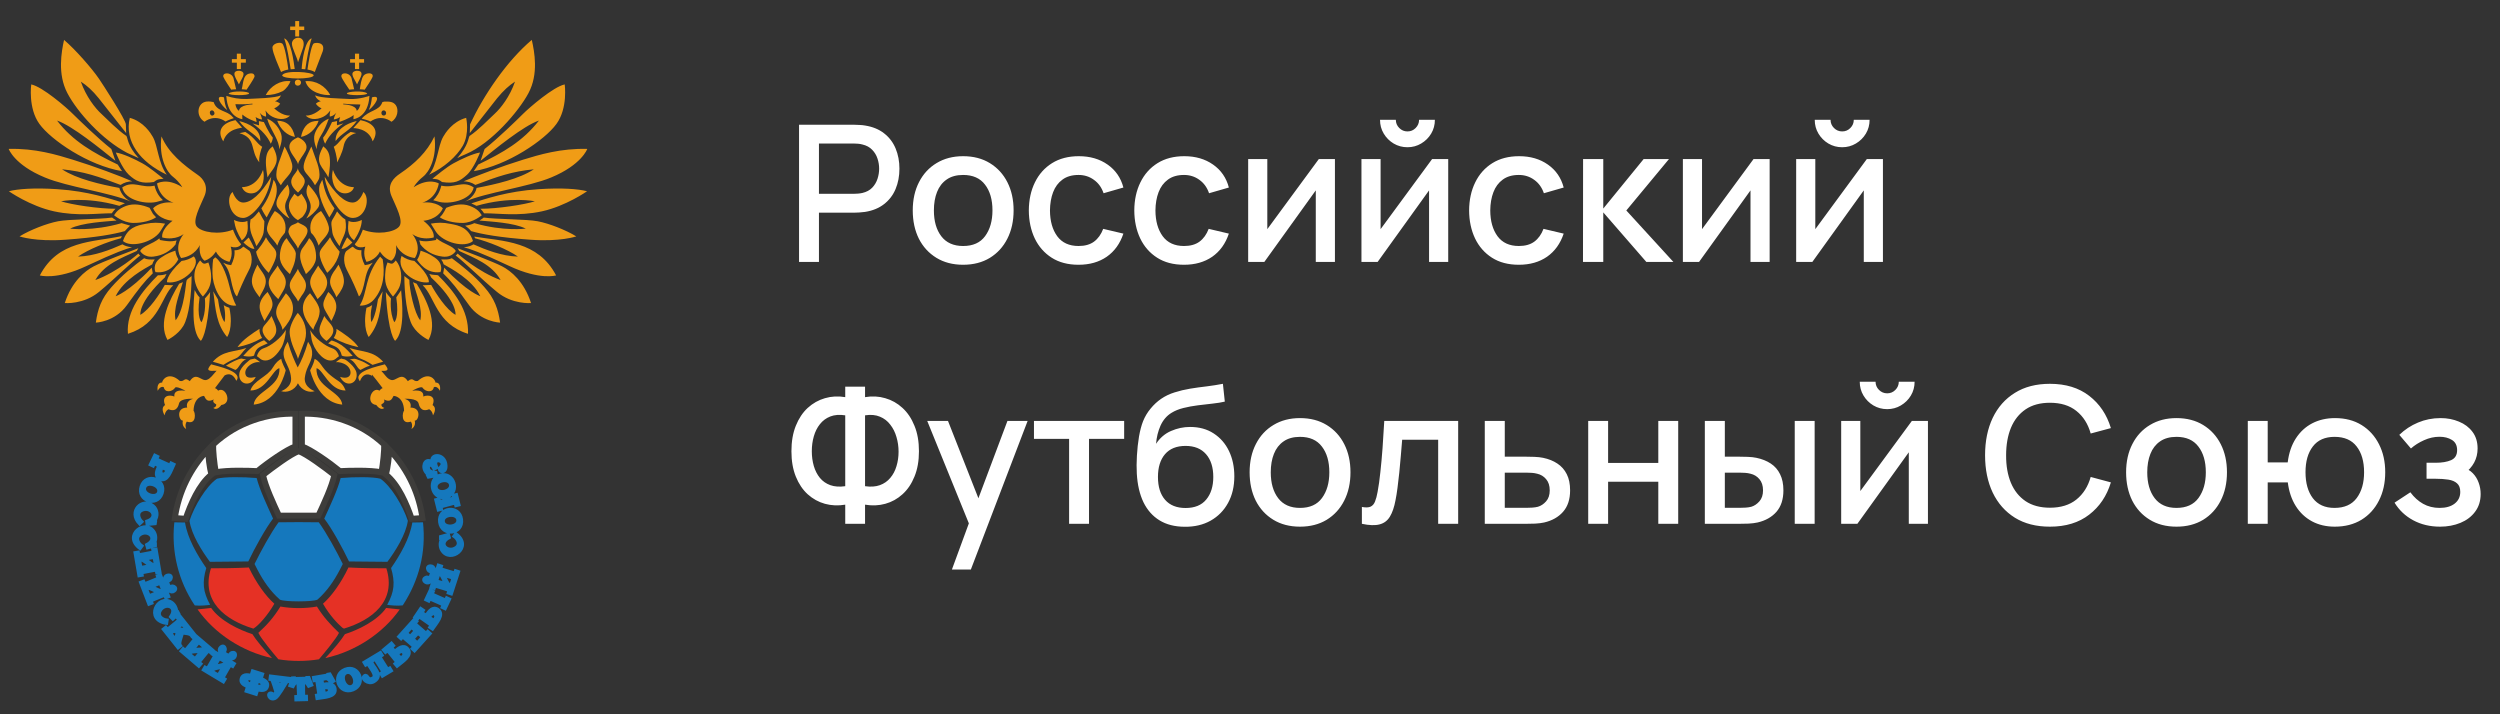
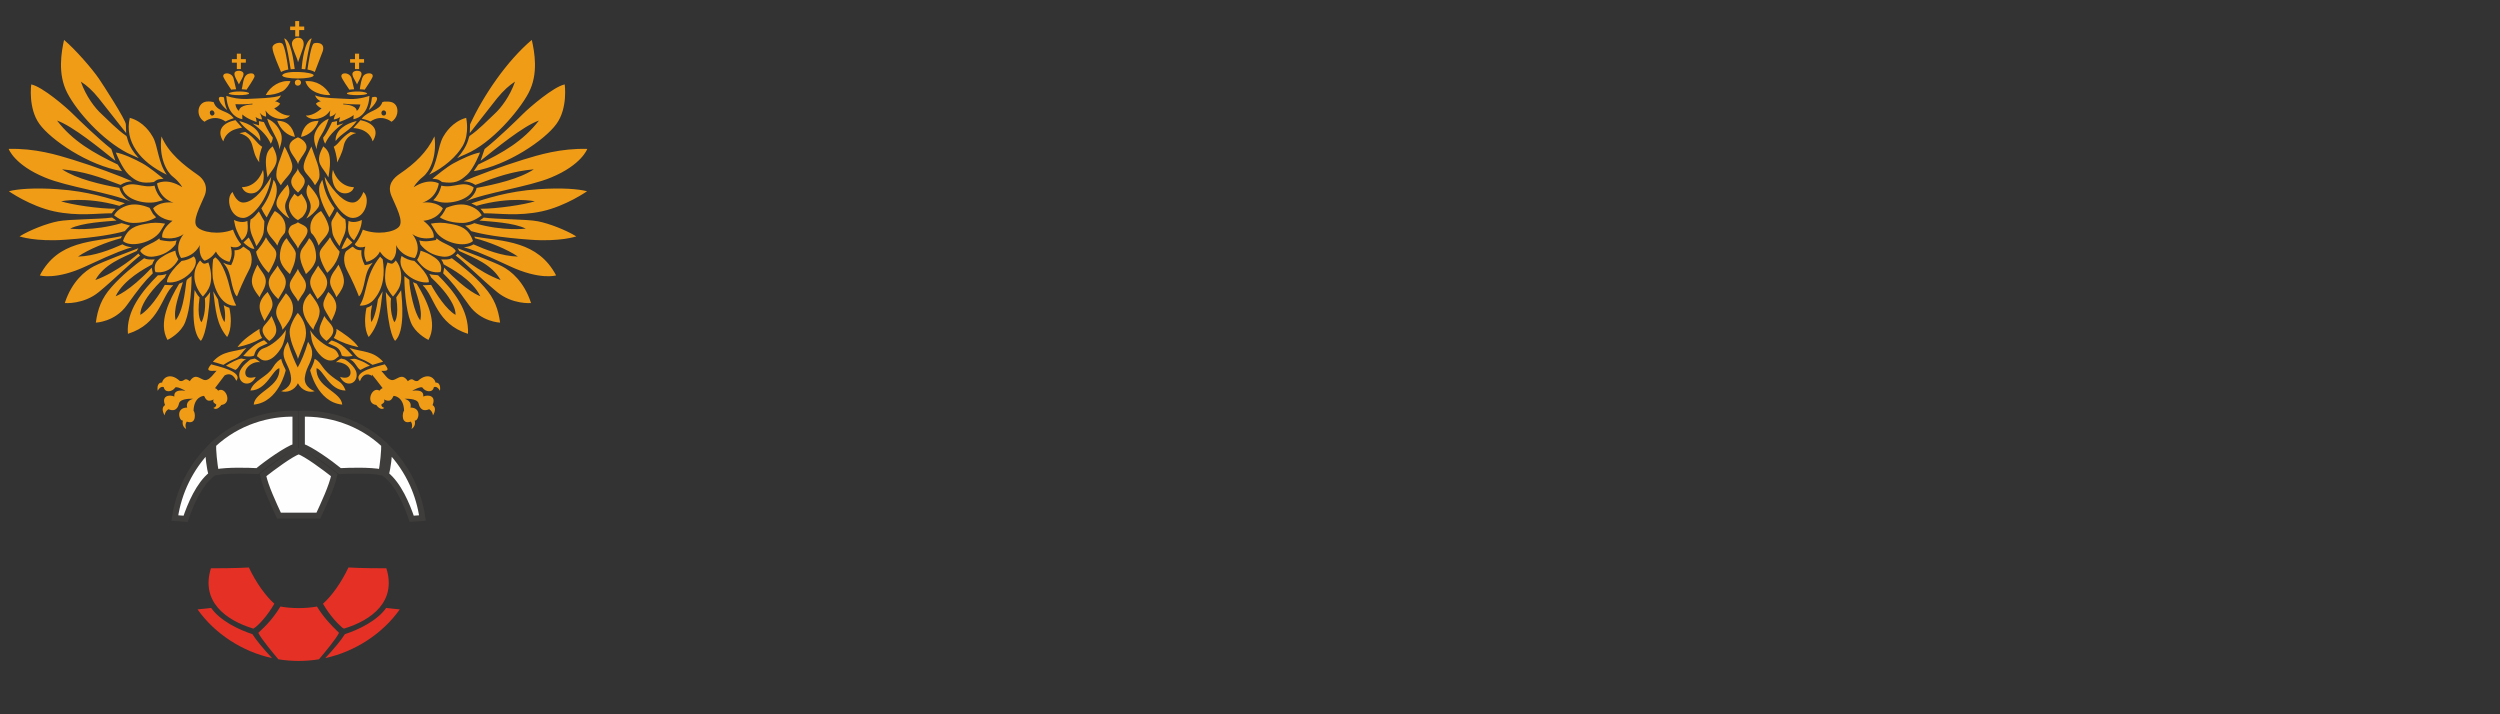
<svg xmlns="http://www.w3.org/2000/svg" width="210" height="60" viewBox="0 0 210 60" fill="none">
  <rect x="0" y="0" width="210" height="60" fill="#333333" stroke="none" />
-   <path d="M67.12 22V10.48H71.776C71.888 10.48 72.027 10.485 72.192 10.496C72.357 10.501 72.515 10.517 72.664 10.544C73.304 10.645 73.837 10.864 74.264 11.2C74.696 11.536 75.019 11.96 75.232 12.472C75.445 12.984 75.552 13.549 75.552 14.168C75.552 14.792 75.445 15.36 75.232 15.872C75.019 16.384 74.696 16.808 74.264 17.144C73.837 17.48 73.304 17.699 72.664 17.8C72.515 17.821 72.355 17.837 72.184 17.848C72.019 17.859 71.883 17.864 71.776 17.864H68.792V22H67.12ZM68.792 16.28H71.712C71.819 16.28 71.936 16.275 72.064 16.264C72.197 16.253 72.323 16.235 72.44 16.208C72.781 16.128 73.056 15.981 73.264 15.768C73.472 15.549 73.621 15.299 73.712 15.016C73.803 14.733 73.848 14.451 73.848 14.168C73.848 13.885 73.803 13.605 73.712 13.328C73.621 13.045 73.472 12.797 73.264 12.584C73.056 12.365 72.781 12.216 72.44 12.136C72.323 12.104 72.197 12.083 72.064 12.072C71.936 12.061 71.819 12.056 71.712 12.056H68.792V16.28ZM80.903 22.24C80.039 22.24 79.29 22.045 78.655 21.656C78.021 21.267 77.53 20.731 77.183 20.048C76.842 19.36 76.671 18.568 76.671 17.672C76.671 16.771 76.847 15.979 77.199 15.296C77.551 14.608 78.045 14.075 78.679 13.696C79.314 13.312 80.055 13.12 80.903 13.12C81.767 13.12 82.517 13.315 83.151 13.704C83.786 14.093 84.277 14.629 84.623 15.312C84.97 15.995 85.143 16.781 85.143 17.672C85.143 18.573 84.967 19.368 84.615 20.056C84.269 20.739 83.778 21.275 83.143 21.664C82.509 22.048 81.762 22.24 80.903 22.24ZM80.903 20.664C81.73 20.664 82.346 20.387 82.751 19.832C83.162 19.272 83.367 18.552 83.367 17.672C83.367 16.771 83.159 16.051 82.743 15.512C82.333 14.968 81.719 14.696 80.903 14.696C80.343 14.696 79.882 14.824 79.519 15.08C79.157 15.331 78.887 15.68 78.711 16.128C78.535 16.571 78.447 17.085 78.447 17.672C78.447 18.579 78.655 19.304 79.071 19.848C79.487 20.392 80.098 20.664 80.903 20.664ZM90.597 22.24C89.712 22.24 88.96 22.043 88.341 21.648C87.723 21.253 87.248 20.712 86.917 20.024C86.592 19.336 86.427 18.555 86.421 17.68C86.427 16.789 86.597 16.003 86.933 15.32C87.269 14.632 87.749 14.093 88.373 13.704C88.997 13.315 89.747 13.12 90.621 13.12C91.565 13.12 92.371 13.355 93.037 13.824C93.709 14.293 94.152 14.936 94.365 15.752L92.701 16.232C92.536 15.747 92.264 15.371 91.885 15.104C91.512 14.832 91.083 14.696 90.597 14.696C90.048 14.696 89.597 14.827 89.245 15.088C88.893 15.344 88.632 15.696 88.461 16.144C88.291 16.592 88.203 17.104 88.197 17.68C88.203 18.571 88.405 19.291 88.805 19.84C89.211 20.389 89.808 20.664 90.597 20.664C91.136 20.664 91.571 20.541 91.901 20.296C92.237 20.045 92.493 19.688 92.669 19.224L94.365 19.624C94.083 20.467 93.616 21.115 92.965 21.568C92.315 22.016 91.525 22.24 90.597 22.24ZM99.457 22.24C98.571 22.24 97.819 22.043 97.201 21.648C96.582 21.253 96.107 20.712 95.777 20.024C95.451 19.336 95.286 18.555 95.281 17.68C95.286 16.789 95.457 16.003 95.793 15.32C96.129 14.632 96.609 14.093 97.233 13.704C97.857 13.315 98.606 13.12 99.481 13.12C100.425 13.12 101.23 13.355 101.897 13.824C102.569 14.293 103.011 14.936 103.225 15.752L101.561 16.232C101.395 15.747 101.123 15.371 100.745 15.104C100.371 14.832 99.942 14.696 99.457 14.696C98.907 14.696 98.457 14.827 98.105 15.088C97.753 15.344 97.491 15.696 97.321 16.144C97.15 16.592 97.062 17.104 97.057 17.68C97.062 18.571 97.265 19.291 97.665 19.84C98.07 20.389 98.667 20.664 99.457 20.664C99.995 20.664 100.43 20.541 100.761 20.296C101.097 20.045 101.353 19.688 101.529 19.224L103.225 19.624C102.942 20.467 102.475 21.115 101.825 21.568C101.174 22.016 100.385 22.24 99.457 22.24ZM112.134 13.36V22H110.526V15.992L106.206 22H104.846V13.36H106.454V19.248L110.782 13.36H112.134ZM118.226 12.368C117.805 12.368 117.418 12.264 117.066 12.056C116.719 11.848 116.442 11.571 116.234 11.224C116.026 10.877 115.922 10.491 115.922 10.064H117.25C117.25 10.331 117.346 10.56 117.538 10.752C117.73 10.944 117.959 11.04 118.226 11.04C118.498 11.04 118.727 10.944 118.914 10.752C119.106 10.56 119.202 10.331 119.202 10.064H120.53C120.53 10.491 120.426 10.877 120.218 11.224C120.01 11.571 119.73 11.848 119.378 12.056C119.031 12.264 118.647 12.368 118.226 12.368ZM121.65 13.36V22H120.042V15.992L115.722 22H114.362V13.36H115.97V19.248L120.298 13.36H121.65ZM127.582 22.24C126.696 22.24 125.944 22.043 125.326 21.648C124.707 21.253 124.232 20.712 123.902 20.024C123.576 19.336 123.411 18.555 123.406 17.68C123.411 16.789 123.582 16.003 123.918 15.32C124.254 14.632 124.734 14.093 125.358 13.704C125.982 13.315 126.731 13.12 127.606 13.12C128.55 13.12 129.355 13.355 130.022 13.824C130.694 14.293 131.136 14.936 131.35 15.752L129.686 16.232C129.52 15.747 129.248 15.371 128.87 15.104C128.496 14.832 128.067 14.696 127.582 14.696C127.032 14.696 126.582 14.827 126.23 15.088C125.878 15.344 125.616 15.696 125.446 16.144C125.275 16.592 125.187 17.104 125.182 17.68C125.187 18.571 125.39 19.291 125.79 19.84C126.195 20.389 126.792 20.664 127.582 20.664C128.12 20.664 128.555 20.541 128.886 20.296C129.222 20.045 129.478 19.688 129.654 19.224L131.35 19.624C131.067 20.467 130.6 21.115 129.95 21.568C129.299 22.016 128.51 22.24 127.582 22.24ZM132.971 22L132.979 13.36H134.675V17.52L138.067 13.36H140.195L136.611 17.68L140.563 22H138.291L134.675 17.84V22H132.971ZM148.65 13.36V22H147.042V15.992L142.722 22H141.362V13.36H142.97V19.248L147.298 13.36H148.65ZM154.742 12.368C154.32 12.368 153.934 12.264 153.582 12.056C153.235 11.848 152.958 11.571 152.75 11.224C152.542 10.877 152.438 10.491 152.438 10.064H153.766C153.766 10.331 153.862 10.56 154.054 10.752C154.246 10.944 154.475 11.04 154.742 11.04C155.014 11.04 155.243 10.944 155.43 10.752C155.622 10.56 155.718 10.331 155.718 10.064H157.046C157.046 10.491 156.942 10.877 156.734 11.224C156.526 11.571 156.246 11.848 155.894 12.056C155.547 12.264 155.163 12.368 154.742 12.368ZM158.166 13.36V22H156.558V15.992L152.238 22H150.878V13.36H152.486V19.248L156.814 13.36H158.166ZM71 44V42.392C70.408 42.493 69.84 42.469 69.296 42.32C68.757 42.171 68.275 41.904 67.848 41.52C67.427 41.136 67.093 40.64 66.848 40.032C66.603 39.424 66.48 38.715 66.48 37.904C66.48 37.088 66.603 36.376 66.848 35.768C67.093 35.155 67.427 34.653 67.848 34.264C68.275 33.875 68.757 33.603 69.296 33.448C69.84 33.288 70.408 33.259 71 33.36V32.48H72.664V33.36C73.256 33.259 73.821 33.288 74.36 33.448C74.904 33.603 75.387 33.875 75.808 34.264C76.235 34.653 76.571 35.155 76.816 35.768C77.067 36.376 77.192 37.088 77.192 37.904C77.192 38.715 77.067 39.424 76.816 40.032C76.571 40.64 76.235 41.136 75.808 41.52C75.387 41.904 74.904 42.171 74.36 42.32C73.821 42.469 73.256 42.493 72.664 42.392V44H71ZM71 40.84V34.888C70.52 34.813 70.101 34.845 69.744 34.984C69.392 35.123 69.101 35.339 68.872 35.632C68.643 35.92 68.472 36.261 68.36 36.656C68.248 37.045 68.192 37.461 68.192 37.904C68.192 38.341 68.248 38.755 68.36 39.144C68.472 39.528 68.643 39.861 68.872 40.144C69.101 40.421 69.392 40.624 69.744 40.752C70.101 40.88 70.52 40.909 71 40.84ZM72.664 40.84C73.144 40.909 73.56 40.88 73.912 40.752C74.264 40.624 74.555 40.421 74.784 40.144C75.019 39.867 75.192 39.539 75.304 39.16C75.421 38.776 75.48 38.371 75.48 37.944C75.48 37.517 75.421 37.107 75.304 36.712C75.192 36.317 75.019 35.971 74.784 35.672C74.555 35.368 74.264 35.144 73.912 35C73.56 34.851 73.144 34.813 72.664 34.888V40.84ZM79.96 47.84L81.632 43.288L81.656 44.632L77.888 35.36H79.632L82.448 42.52H81.936L84.624 35.36H86.32L81.552 47.84H79.96ZM89.805 44V36.864H86.853V35.36H94.429V36.864H91.477V44H89.805ZM99.5 44.248C98.679 44.243 97.98 44.064 97.404 43.712C96.828 43.36 96.377 42.853 96.052 42.192C95.732 41.525 95.546 40.723 95.492 39.784C95.466 39.331 95.468 38.829 95.5 38.28C95.532 37.725 95.591 37.189 95.676 36.672C95.767 36.155 95.882 35.723 96.02 35.376C96.175 34.992 96.385 34.64 96.652 34.32C96.919 33.995 97.212 33.723 97.532 33.504C97.874 33.269 98.252 33.088 98.668 32.96C99.084 32.827 99.519 32.723 99.972 32.648C100.431 32.573 100.892 32.509 101.356 32.456C101.825 32.397 102.281 32.325 102.724 32.24L102.884 33.736C102.591 33.805 102.244 33.861 101.844 33.904C101.449 33.947 101.039 33.995 100.612 34.048C100.191 34.101 99.788 34.176 99.404 34.272C99.02 34.368 98.687 34.504 98.404 34.68C98.004 34.925 97.698 35.283 97.484 35.752C97.276 36.221 97.151 36.731 97.108 37.28C97.439 36.779 97.86 36.419 98.372 36.2C98.884 35.976 99.415 35.864 99.964 35.864C100.732 35.864 101.393 36.045 101.948 36.408C102.508 36.771 102.937 37.264 103.236 37.888C103.535 38.512 103.684 39.219 103.684 40.008C103.684 40.861 103.508 41.608 103.156 42.248C102.809 42.883 102.321 43.379 101.692 43.736C101.063 44.088 100.332 44.259 99.5 44.248ZM99.588 42.672C100.356 42.672 100.935 42.435 101.324 41.96C101.719 41.485 101.916 40.853 101.916 40.064C101.916 39.253 101.713 38.616 101.308 38.152C100.903 37.688 100.329 37.456 99.588 37.456C98.836 37.456 98.26 37.688 97.86 38.152C97.466 38.616 97.268 39.253 97.268 40.064C97.268 40.885 97.468 41.525 97.868 41.984C98.268 42.443 98.841 42.672 99.588 42.672ZM109.2 44.24C108.336 44.24 107.587 44.045 106.952 43.656C106.317 43.267 105.827 42.731 105.48 42.048C105.139 41.36 104.968 40.568 104.968 39.672C104.968 38.771 105.144 37.979 105.496 37.296C105.848 36.608 106.341 36.075 106.976 35.696C107.611 35.312 108.352 35.12 109.2 35.12C110.064 35.12 110.813 35.315 111.448 35.704C112.083 36.093 112.573 36.629 112.92 37.312C113.267 37.995 113.44 38.781 113.44 39.672C113.44 40.573 113.264 41.368 112.912 42.056C112.565 42.739 112.075 43.275 111.44 43.664C110.805 44.048 110.059 44.24 109.2 44.24ZM109.2 42.664C110.027 42.664 110.643 42.387 111.048 41.832C111.459 41.272 111.664 40.552 111.664 39.672C111.664 38.771 111.456 38.051 111.04 37.512C110.629 36.968 110.016 36.696 109.2 36.696C108.64 36.696 108.179 36.824 107.816 37.08C107.453 37.331 107.184 37.68 107.008 38.128C106.832 38.571 106.744 39.085 106.744 39.672C106.744 40.579 106.952 41.304 107.368 41.848C107.784 42.392 108.395 42.664 109.2 42.664ZM114.398 44V42.584C114.718 42.643 114.961 42.635 115.126 42.56C115.297 42.48 115.422 42.336 115.502 42.128C115.587 41.92 115.659 41.651 115.718 41.32C115.809 40.835 115.886 40.283 115.95 39.664C116.019 39.04 116.081 38.365 116.134 37.64C116.187 36.915 116.235 36.155 116.278 35.36H122.486V44H120.806V36.936H117.782C117.75 37.357 117.713 37.805 117.67 38.28C117.633 38.749 117.59 39.216 117.542 39.68C117.494 40.144 117.443 40.579 117.39 40.984C117.337 41.389 117.281 41.736 117.222 42.024C117.115 42.6 116.958 43.059 116.75 43.4C116.547 43.736 116.259 43.952 115.886 44.048C115.513 44.149 115.017 44.133 114.398 44ZM124.721 44V35.36H126.401V38.36H128.105C128.351 38.36 128.612 38.365 128.889 38.376C129.172 38.387 129.415 38.413 129.617 38.456C130.081 38.552 130.481 38.712 130.817 38.936C131.159 39.16 131.423 39.459 131.609 39.832C131.796 40.2 131.889 40.653 131.889 41.192C131.889 41.944 131.692 42.544 131.297 42.992C130.908 43.435 130.38 43.733 129.713 43.888C129.5 43.936 129.247 43.968 128.953 43.984C128.665 43.995 128.401 44 128.161 44H124.721ZM126.401 42.656H128.257C128.391 42.656 128.543 42.651 128.713 42.64C128.884 42.629 129.041 42.605 129.185 42.568C129.441 42.493 129.671 42.341 129.873 42.112C130.076 41.883 130.177 41.576 130.177 41.192C130.177 40.797 130.076 40.483 129.873 40.248C129.676 40.013 129.425 39.861 129.121 39.792C128.977 39.755 128.831 39.731 128.681 39.72C128.532 39.709 128.391 39.704 128.257 39.704H126.401V42.656ZM133.409 44V35.36H135.081V38.888H139.297V35.36H140.969V44H139.297V40.464H135.081V44H133.409ZM143.206 44V35.36H144.886V38.36H146.022C146.267 38.36 146.531 38.365 146.814 38.376C147.096 38.387 147.336 38.413 147.534 38.456C147.998 38.552 148.4 38.712 148.742 38.936C149.083 39.16 149.344 39.459 149.526 39.832C149.712 40.2 149.806 40.653 149.806 41.192C149.806 41.944 149.611 42.544 149.222 42.992C148.832 43.435 148.304 43.733 147.638 43.888C147.424 43.936 147.171 43.968 146.878 43.984C146.59 43.995 146.323 44 146.078 44H143.206ZM144.886 42.656H146.174C146.312 42.656 146.467 42.651 146.638 42.64C146.808 42.629 146.966 42.605 147.11 42.568C147.36 42.493 147.587 42.341 147.79 42.112C147.992 41.883 148.094 41.576 148.094 41.192C148.094 40.797 147.992 40.483 147.79 40.248C147.592 40.013 147.342 39.861 147.038 39.792C146.899 39.755 146.752 39.731 146.598 39.72C146.448 39.709 146.307 39.704 146.174 39.704H144.886V42.656ZM150.758 44V35.36H152.43V44H150.758ZM158.523 34.368C158.102 34.368 157.715 34.264 157.363 34.056C157.016 33.848 156.739 33.571 156.531 33.224C156.323 32.877 156.219 32.491 156.219 32.064H157.547C157.547 32.331 157.643 32.56 157.835 32.752C158.027 32.944 158.256 33.04 158.523 33.04C158.795 33.04 159.024 32.944 159.211 32.752C159.403 32.56 159.499 32.331 159.499 32.064H160.827C160.827 32.491 160.723 32.877 160.515 33.224C160.307 33.571 160.027 33.848 159.675 34.056C159.328 34.264 158.944 34.368 158.523 34.368ZM161.947 35.36V44H160.339V37.992L156.019 44H154.659V35.36H156.267V41.248L160.595 35.36H161.947ZM172.194 44.24C171.042 44.24 170.06 43.989 169.25 43.488C168.439 42.981 167.818 42.277 167.386 41.376C166.959 40.475 166.746 39.429 166.746 38.24C166.746 37.051 166.959 36.005 167.386 35.104C167.818 34.203 168.439 33.501 169.25 33C170.06 32.493 171.042 32.24 172.194 32.24C173.522 32.24 174.62 32.576 175.49 33.248C176.364 33.92 176.972 34.824 177.314 35.96L175.618 36.416C175.394 35.611 174.994 34.979 174.418 34.52C173.847 34.061 173.106 33.832 172.194 33.832C171.378 33.832 170.698 34.016 170.154 34.384C169.61 34.752 169.199 35.267 168.922 35.928C168.65 36.589 168.514 37.36 168.514 38.24C168.508 39.12 168.642 39.891 168.914 40.552C169.191 41.213 169.602 41.728 170.146 42.096C170.695 42.464 171.378 42.648 172.194 42.648C173.106 42.648 173.847 42.419 174.418 41.96C174.994 41.496 175.394 40.864 175.618 40.064L177.314 40.52C176.972 41.656 176.364 42.56 175.49 43.232C174.62 43.904 173.522 44.24 172.194 44.24ZM182.825 44.24C181.961 44.24 181.212 44.045 180.577 43.656C179.942 43.267 179.452 42.731 179.105 42.048C178.764 41.36 178.593 40.568 178.593 39.672C178.593 38.771 178.769 37.979 179.121 37.296C179.473 36.608 179.966 36.075 180.601 35.696C181.236 35.312 181.977 35.12 182.825 35.12C183.689 35.12 184.438 35.315 185.073 35.704C185.708 36.093 186.198 36.629 186.545 37.312C186.892 37.995 187.065 38.781 187.065 39.672C187.065 40.573 186.889 41.368 186.537 42.056C186.19 42.739 185.7 43.275 185.065 43.664C184.43 44.048 183.684 44.24 182.825 44.24ZM182.825 42.664C183.652 42.664 184.268 42.387 184.673 41.832C185.084 41.272 185.289 40.552 185.289 39.672C185.289 38.771 185.081 38.051 184.665 37.512C184.254 36.968 183.641 36.696 182.825 36.696C182.265 36.696 181.804 36.824 181.441 37.08C181.078 37.331 180.809 37.68 180.633 38.128C180.457 38.571 180.369 39.085 180.369 39.672C180.369 40.579 180.577 41.304 180.993 41.848C181.409 42.392 182.02 42.664 182.825 42.664ZM196.119 44.24C195.404 44.24 194.767 44.091 194.207 43.792C193.652 43.493 193.199 43.067 192.847 42.512C192.495 41.952 192.271 41.288 192.175 40.52H190.487V44H188.815V35.36H190.487V38.84H192.167C192.263 38.056 192.49 37.387 192.847 36.832C193.204 36.277 193.663 35.853 194.223 35.56C194.788 35.267 195.428 35.12 196.143 35.12C197.002 35.12 197.746 35.315 198.375 35.704C199.004 36.093 199.492 36.632 199.839 37.32C200.186 38.003 200.359 38.784 200.359 39.664C200.359 40.565 200.183 41.36 199.831 42.048C199.484 42.736 198.994 43.275 198.359 43.664C197.724 44.048 196.978 44.24 196.119 44.24ZM196.095 42.664C196.932 42.664 197.556 42.387 197.967 41.832C198.378 41.277 198.583 40.557 198.583 39.672C198.583 38.76 198.375 38.037 197.959 37.504C197.548 36.965 196.93 36.696 196.103 36.696C195.298 36.696 194.69 36.965 194.279 37.504C193.868 38.037 193.663 38.757 193.663 39.664C193.663 40.576 193.868 41.304 194.279 41.848C194.695 42.392 195.3 42.664 196.095 42.664ZM204.966 44.24C204.128 44.24 203.376 44.061 202.71 43.704C202.048 43.347 201.526 42.853 201.142 42.224L202.47 41.352C202.779 41.768 203.136 42.091 203.542 42.32C203.952 42.549 204.414 42.664 204.926 42.664C205.459 42.664 205.88 42.544 206.19 42.304C206.504 42.059 206.662 41.731 206.662 41.32C206.662 40.995 206.571 40.755 206.39 40.6C206.214 40.44 205.968 40.336 205.654 40.288C205.344 40.24 204.992 40.216 204.598 40.216H203.83V38.872H204.598C205.12 38.872 205.55 38.8 205.886 38.656C206.227 38.507 206.398 38.227 206.398 37.816C206.398 37.416 206.251 37.128 205.958 36.952C205.67 36.776 205.326 36.688 204.926 36.688C204.478 36.688 204.043 36.784 203.622 36.976C203.2 37.163 202.832 37.395 202.518 37.672L201.542 36.528C202 36.085 202.523 35.741 203.11 35.496C203.702 35.245 204.336 35.12 205.014 35.12C205.568 35.12 206.08 35.219 206.55 35.416C207.024 35.608 207.403 35.893 207.686 36.272C207.974 36.651 208.118 37.117 208.118 37.672C208.118 38.104 208.022 38.499 207.83 38.856C207.638 39.213 207.344 39.539 206.95 39.832L206.902 39.264C207.227 39.365 207.499 39.528 207.718 39.752C207.936 39.976 208.099 40.24 208.206 40.544C208.318 40.843 208.374 41.16 208.374 41.496C208.374 42.077 208.219 42.573 207.91 42.984C207.606 43.395 207.195 43.707 206.678 43.92C206.16 44.133 205.59 44.24 204.966 44.24Z" fill="white" />
-   <path fill-rule="evenodd" clip-rule="evenodd" d="M22.937 43.563C22.317 44.361 21.379 46.068 20.858 47.161L17.634 47.193C16.95 46.272 16.082 44.9 15.917 43.743C16.334 42.49 17.318 40.841 18.223 40.212C18.83 40.048 20.35 40.052 21.558 40.154C21.801 41.12 22.494 42.591 22.937 43.563ZM25.09 43.859C25.616 43.86 26.128 43.864 26.777 43.873C27.458 44.809 28.278 46.33 28.794 47.374L28.545 47.863C28.055 48.799 27.46 49.671 26.661 50.372C26.273 50.564 23.901 50.563 23.515 50.372C22.716 49.671 22.12 48.799 21.63 47.863L21.381 47.374C21.897 46.329 22.718 44.809 23.399 43.873C24.047 43.864 24.565 43.86 25.09 43.859ZM14.644 43.875L15.541 43.889C15.755 45.232 16.562 46.612 17.326 47.717C16.977 48.911 17.045 49.701 17.651 50.807C17.464 50.835 16.794 50.909 16.361 50.855C14.976 48.791 14.378 46.331 14.644 43.875ZM33.83 50.853C33.398 50.911 32.715 50.835 32.524 50.807C33.131 49.701 33.199 48.911 32.85 47.717C33.614 46.612 34.422 45.232 34.634 43.889L35.532 43.875C35.804 46.416 35.194 48.765 33.83 50.853ZM27.238 43.563C27.683 42.591 28.375 41.12 28.617 40.154C29.827 40.052 31.346 40.048 31.952 40.212C32.858 40.841 33.842 42.49 34.26 43.743C34.094 44.9 33.226 46.272 32.541 47.193L29.317 47.161C28.797 46.069 27.858 44.36 27.238 43.563Z" fill="#1578BD" />
  <path fill-rule="evenodd" clip-rule="evenodd" d="M25.09 37.901C25.753 38.13 27.291 39.278 28.083 39.901C27.869 40.904 27.21 42.302 26.742 43.315L23.433 43.315C22.965 42.302 22.307 40.904 22.093 39.901C22.883 39.277 24.426 38.13 25.09 37.901ZM34.675 40.705C35.069 41.585 35.347 42.529 35.486 43.516L34.582 43.578C34.173 42.374 33.472 40.706 32.418 39.864C32.564 39.33 32.705 38.249 32.685 37.752C33.504 38.609 34.179 39.602 34.675 40.705ZM32.268 37.34C32.292 37.735 32.18 39.032 32.034 39.67C31.072 39.48 29.333 39.536 28.549 39.574C27.652 38.836 26.083 37.74 25.36 37.499L25.36 34.756C27.587 34.688 30.211 35.414 32.268 37.34ZM17.907 37.34C17.883 37.735 17.995 39.032 18.141 39.67C19.102 39.48 20.842 39.536 21.626 39.574C22.523 38.836 24.091 37.74 24.815 37.499L24.816 34.756C22.586 34.688 19.966 35.414 17.907 37.34ZM17.49 37.758C17.472 38.257 17.612 39.332 17.758 39.864C16.703 40.706 16.002 42.375 15.593 43.578L14.688 43.517C15.005 41.298 16.015 39.303 17.49 37.758Z" fill="#FEFEFE" stroke="#3E3D3B" stroke-width="0.497" />
-   <path fill-rule="evenodd" clip-rule="evenodd" d="M35.785 50.37L36.149 49.592L36.37 49.695C36.23 49.991 36.363 49.929 37.298 50.362C37.446 50.431 37.466 50.361 37.524 50.234L37.745 50.337L37.382 51.115L37.161 51.012C37.303 50.718 37.173 50.784 36.238 50.349C36.087 50.278 36.068 50.34 36.007 50.474L35.785 50.37ZM37.023 45.263V45.084L37.656 44.911L37.724 45.146C36.731 45.664 37.633 46.499 38.319 45.997C38.701 45.718 38.459 45.26 38.149 45.042L38.295 44.847C39.783 45.935 37.8 47.39 37.109 46.195C36.96 45.937 36.955 45.561 37.099 45.306L37.023 45.263ZM37.221 43.806C37.299 44.425 38.552 44.288 38.475 43.666C38.4 43.056 37.15 43.198 37.221 43.806ZM36.944 43.846C36.791 42.599 38.6 42.388 38.754 43.636C38.908 44.881 37.099 45.097 36.944 43.846ZM36.626 40.975C36.777 41.581 38.004 41.291 37.852 40.682C37.704 40.085 36.477 40.382 36.626 40.975ZM37.568 41.722L37.628 41.959C37.953 41.878 38.176 41.945 38.093 41.624L38.33 41.565L38.538 42.399L38.302 42.458C38.221 42.133 38.128 42.288 37.179 42.521C37.009 42.562 37.028 42.617 37.066 42.766L36.83 42.825L36.621 41.991L36.858 41.931C36.934 42.236 37.099 42.091 37.36 42.026L37.298 41.779C36.23 41.868 35.911 40.192 37.011 39.917C38.144 39.634 38.642 41.354 37.568 41.722ZM33.664 55.307L33.343 54.925C33.905 54.451 33.957 54.925 33.938 55.009C33.913 55.12 33.758 55.229 33.664 55.307ZM33.355 55.944C33.775 55.591 34.696 55.054 34.239 54.508C33.906 54.112 33.475 54.455 33.166 54.714C32.991 54.505 32.795 54.431 33.036 54.229L32.88 54.043L32.222 54.594L32.379 54.781C32.631 54.567 32.614 54.734 33.258 55.502C33.366 55.63 33.309 55.663 33.198 55.757L33.355 55.944ZM36.445 52.129L36.031 51.85C36.444 51.237 36.621 51.684 36.626 51.767C36.633 51.881 36.514 52.028 36.445 52.129ZM36.323 52.826C36.63 52.37 37.367 51.601 36.776 51.203C36.348 50.914 36.028 51.361 35.803 51.696C35.576 51.543 35.369 51.527 35.544 51.266L35.343 51.129L34.863 51.841L35.065 51.978C35.245 51.704 35.273 51.864 36.109 52.427C36.247 52.521 36.202 52.57 36.121 52.69L36.323 52.826ZM21.507 57.613C22.113 57.806 22.087 57.423 21.936 57.301L21.643 57.181L21.507 57.613ZM21.718 56.944C22.071 57.055 22.586 57.229 22.446 57.678C22.302 58.14 21.768 57.968 21.429 57.863C21.378 58.024 21.447 58.031 21.584 58.074L21.511 58.307L20.692 58.049L20.765 57.816C20.908 57.861 20.966 57.889 21.013 57.731C20.671 57.624 20.14 57.458 20.284 56.996C20.424 56.547 20.953 56.703 21.303 56.813C21.353 56.655 21.288 56.645 21.149 56.601L21.222 56.369L22.04 56.627L21.967 56.859C21.828 56.815 21.766 56.786 21.718 56.944ZM21.091 57.483L21.228 57.051C20.555 56.842 20.615 57.331 20.94 57.434L21.091 57.483ZM36.229 49.328L36.495 48.51L36.727 48.585C36.625 48.901 36.806 48.836 37.44 49.042C37.188 48.565 36.964 47.865 36.792 48.383L36.561 48.307L36.828 47.488L37.059 47.563C36.956 47.878 37.092 47.795 38.051 48.108C38.215 48.161 38.221 48.105 38.271 47.956L38.502 48.032L38.237 48.852L38.005 48.776C38.108 48.459 37.916 48.522 37.271 48.312C37.487 48.721 37.761 49.521 37.938 48.979L38.17 49.054L37.905 49.872L37.672 49.797C37.774 49.489 37.639 49.562 36.687 49.255C36.52 49.201 36.509 49.257 36.461 49.404L36.229 49.328ZM36.273 48.037C36.277 47.992 36.273 47.944 36.26 47.892C36.106 48.271 35.649 47.548 36.168 47.551C36.866 47.556 36.302 49.298 35.732 48.894C35.31 48.594 36.104 48.273 36.006 48.673C36.15 48.55 36.253 48.221 36.273 48.037ZM33.51 53.477L34.085 52.838L34.266 53.001C34.056 53.235 34.268 53.29 34.469 53.47L34.898 52.994C34.685 52.802 34.627 52.602 34.409 52.842L34.228 52.679L34.805 52.038L34.986 52.201C34.768 52.444 34.904 52.417 35.67 53.103C35.798 53.217 35.828 53.172 35.932 53.054L36.114 53.217L35.536 53.857L35.356 53.695C35.576 53.445 35.345 53.397 35.103 53.178L34.673 53.654C34.919 53.876 34.989 54.101 35.213 53.853L35.394 54.016L34.818 54.656L34.638 54.492C34.857 54.248 34.694 54.259 33.958 53.596C33.828 53.479 33.795 53.525 33.691 53.64L33.51 53.477ZM30.597 55.644L31.955 54.828L32.081 55.037C31.794 55.209 31.958 55.24 32.478 56.109C32.562 56.25 32.617 56.201 32.737 56.129L32.863 56.337L32.127 56.78L32.001 56.571C32.285 56.402 32.135 56.385 31.607 55.506C31.473 55.283 31.208 55.555 31.218 55.613C31.282 56.003 32.282 56.722 31.409 57.246C30.913 57.545 30.288 56.974 30.632 56.769C30.901 56.609 30.854 57.249 31.338 56.957C31.659 56.763 31.186 56.217 30.969 55.857C30.894 55.733 30.827 55.79 30.722 55.853L30.597 55.644ZM29.095 56.496C28.514 56.723 28.962 57.903 29.545 57.674C30.118 57.449 29.664 56.271 29.095 56.496ZM28.987 56.236C30.155 55.775 30.814 57.474 29.643 57.936C28.475 58.397 27.816 56.698 28.987 56.236ZM27.232 58.264L27.148 57.771C27.86 57.648 27.687 58.071 27.618 58.144C27.541 58.228 27.351 58.243 27.232 58.264ZM26.348 56.919L26.389 57.159C26.715 57.105 26.614 57.228 26.783 58.226C26.811 58.39 26.744 58.391 26.602 58.415L26.642 58.656C27.187 58.563 28.248 58.567 28.131 57.865C28.046 57.355 27.499 57.432 27.102 57.499C27.034 57.099 26.921 57.069 27.339 56.998C27.543 56.964 27.681 57.155 27.805 57.322L28.023 57.201L27.704 56.629L27.539 56.657L27.527 56.719L26.348 56.919ZM24.57 56.96L24.737 56.956L24.756 57.014L25.749 56.988L25.769 56.928L25.937 56.924L26.171 57.535L25.939 57.624C25.829 57.421 25.474 57.055 25.481 57.33C25.507 58.443 25.4 58.516 25.723 58.507L25.73 58.751L24.872 58.773L24.865 58.53C25.198 58.517 25.071 58.413 25.044 57.327C25.039 57.106 24.732 57.383 24.602 57.658L24.369 57.583L24.57 56.96ZM22.729 56.805L23.51 56.901L23.481 57.143C23.187 57.105 23.35 57.296 23.468 57.717C23.692 57.338 23.906 57.196 23.58 57.155L23.61 56.913L24.285 56.996L24.256 57.238C24.131 57.224 24.124 57.217 24.059 57.317C23.886 57.581 23.372 58.512 23.124 58.64C22.62 58.9 22.391 58.185 22.775 58.233C23.028 58.264 22.915 58.583 23.194 58.132C23.146 57.989 22.901 57.108 22.805 57.066C22.791 57.06 22.756 57.054 22.699 57.047L22.729 56.805ZM35.7 39.526C35.773 39.676 35.847 39.747 35.966 39.83L35.916 39.9L35.995 40.062L36.639 39.94L36.597 39.699C35.524 39.67 36.075 38.583 36.429 39.308L36.465 39.381L36.684 39.275C36.215 38.313 37.569 38.703 37.022 39.235C36.659 39.588 37.482 39.902 37.446 39.117C37.396 38.025 36.043 38.082 36.331 38.865C35.834 38.404 35.445 39.007 35.7 39.526ZM14.059 39.473L13.608 39.257C13.289 39.92 13.76 39.852 13.837 39.812C13.939 39.76 14.006 39.583 14.059 39.473ZM14.597 39.015C14.356 39.518 14.069 40.535 13.427 40.228C12.961 40.005 13.185 39.501 13.36 39.139C13.115 39.021 12.992 38.849 12.858 39.133L12.638 39.028L13.009 38.254L13.229 38.359C13.088 38.656 13.229 38.593 14.146 39.032C14.296 39.105 14.315 39.039 14.378 38.91L14.597 39.015ZM13.336 41.355C13.529 40.763 12.334 40.355 12.14 40.952C11.951 41.536 13.142 41.936 13.336 41.355ZM13.603 41.438C13.214 42.632 11.485 42.055 11.875 40.86C12.266 39.666 13.995 40.241 13.603 41.438ZM18.008 54.756L18.744 55.199L18.619 55.408C18.335 55.238 18.356 55.431 18.014 56.001C18.514 55.868 19.276 55.798 18.802 55.519L18.928 55.309L19.667 55.753L19.542 55.962C19.26 55.793 19.31 55.931 18.787 56.806C18.699 56.954 18.751 56.973 18.885 57.054L18.76 57.263L18.02 56.819L18.146 56.61C18.431 56.783 18.415 56.579 18.763 56C18.321 56.118 17.474 56.206 17.963 56.5L17.837 56.709L17.101 56.266L17.226 56.057C17.512 56.23 17.47 56.055 17.976 55.219C18.066 55.069 18.014 55.045 17.882 54.965L18.008 54.756ZM19.257 55.089C19.298 55.103 19.346 55.11 19.401 55.11C19.075 54.872 19.874 54.595 19.753 55.096C19.588 55.778 18.02 54.83 18.543 54.369C18.934 54.025 19.061 54.88 18.697 54.687C18.782 54.854 19.082 55.03 19.257 55.089ZM16.373 53.352L17.028 53.91L16.87 54.095C16.618 53.88 16.607 54.074 16.175 54.58C16.694 54.531 17.45 54.59 17.032 54.234L17.19 54.048L17.846 54.608L17.687 54.794C17.434 54.576 17.459 54.738 16.804 55.502C16.693 55.631 16.74 55.662 16.86 55.762L16.701 55.948L16.047 55.388L16.204 55.202C16.459 55.418 16.471 55.221 16.913 54.702C16.466 54.745 15.605 54.693 16.042 55.063L15.884 55.249L15.23 54.691L15.389 54.505C15.635 54.722 15.627 54.55 16.266 53.802C16.38 53.67 16.333 53.637 16.216 53.536L16.373 53.352ZM15.111 51.76L15.646 52.432L15.455 52.583C15.248 52.323 15.171 52.535 14.843 52.795C15.438 52.886 15.826 53.048 15.597 52.761L15.787 52.609L16.284 53.233L16.093 53.384C15.935 53.189 15.552 53.197 15.32 53.154C15.185 53.659 14.984 54.037 15.153 54.25L14.962 54.401L14.409 53.706L14.6 53.554C14.81 53.822 14.784 53.531 14.917 53.079L14.572 53.012C14.387 53.159 14.293 53.169 14.458 53.377L14.268 53.528L13.733 52.856L13.924 52.704C14.124 52.955 14.129 52.817 14.929 52.175C15.055 52.073 15.01 52.023 14.92 51.911L15.111 51.76ZM14.91 51.38L14.994 51.539L14.517 51.988L14.346 51.813C14.983 50.892 13.792 50.575 13.421 51.342C13.215 51.766 13.644 52.059 14.019 52.104L13.983 52.346C12.157 52.08 13.227 49.868 14.397 50.598C14.65 50.756 14.83 51.086 14.823 51.38L14.91 51.38ZM13.466 48.3L13.774 49.103L13.547 49.19C13.429 48.881 13.327 49.046 12.706 49.285C13.191 49.492 13.819 49.901 13.623 49.389L13.851 49.302L14.16 50.107L13.932 50.194C13.816 49.886 13.766 50.03 12.818 50.395C12.658 50.457 12.687 50.505 12.743 50.651L12.516 50.738L12.207 49.933L12.434 49.846C12.553 50.157 12.661 49.989 13.296 49.745C12.88 49.567 12.152 49.113 12.358 49.646L12.13 49.734L11.822 48.931L12.05 48.844C12.165 49.147 12.225 49.006 13.157 48.645C13.32 48.582 13.294 48.532 13.239 48.388L13.466 48.3ZM14.244 49.327C14.268 49.364 14.302 49.399 14.345 49.432C14.222 49.036 15.036 49.316 14.63 49.638C14.084 50.073 13.428 48.364 14.124 48.32C14.638 48.287 14.231 49.036 14.05 48.665C14.017 48.849 14.141 49.173 14.244 49.327ZM13.094 46.142L13.239 46.989L12.999 47.03C12.941 46.702 12.806 46.846 12.154 46.958C12.588 47.255 13.127 47.781 13.034 47.24L13.274 47.2L13.42 48.049L13.18 48.09C13.121 47.757 13.035 47.906 12.047 48.069C11.879 48.097 11.897 48.152 11.924 48.305L11.684 48.346L11.539 47.496L11.779 47.455C11.835 47.784 11.974 47.64 12.643 47.525C12.274 47.272 11.644 46.68 11.743 47.245L11.502 47.286L11.358 46.438L11.598 46.397C11.651 46.714 11.727 46.593 12.722 46.419C12.894 46.389 12.88 46.335 12.854 46.183L13.094 46.142ZM13.034 45.648V45.827L12.401 45.999L12.334 45.764C13.329 45.246 12.424 44.411 11.739 44.912C11.358 45.191 11.599 45.648 11.908 45.867L11.762 46.062C10.276 44.966 12.264 43.522 12.95 44.716C13.099 44.975 13.102 45.35 12.959 45.606L13.034 45.648ZM13.051 43.796L13.021 43.974L12.369 44.038L12.341 43.796C13.406 43.451 12.658 42.477 11.895 42.857C11.473 43.068 11.635 43.561 11.904 43.827L11.729 43.995C10.732 42.973 11.953 41.767 12.855 42.496C13.225 42.794 13.278 43.375 12.983 43.743L13.051 43.796Z" fill="#1578BD" stroke="#1578BD" stroke-width="0.288" />
  <path fill-rule="evenodd" clip-rule="evenodd" d="M21.285 52.804C21.737 52.537 22.505 51.657 23.045 50.712C22.32 50.068 21.529 48.981 20.904 47.668C19.817 47.731 18.441 47.737 17.719 47.737C16.853 50.512 18.936 52.09 21.285 52.804ZM17.737 51.067C17.737 51.067 17.01 51.155 16.595 51.189C18.038 53.228 20.343 54.734 22.849 55.279C22.165 54.55 21.496 53.751 21.203 53.27C20.052 52.899 18.486 52.139 17.737 51.067ZM28.756 52.725L28.891 52.804C31.24 52.09 33.322 50.513 32.455 47.737C31.733 47.737 30.358 47.731 29.271 47.668C28.647 48.981 27.855 50.068 27.131 50.712C27.679 51.672 28.365 52.395 28.756 52.725ZM32.437 51.067C31.69 52.139 30.122 52.899 28.971 53.27C28.679 53.751 28.01 54.551 27.326 55.279C29.823 54.736 32.146 53.224 33.58 51.189C33.165 51.155 32.437 51.067 32.437 51.067ZM26.622 50.949C25.655 51.125 24.52 51.124 23.553 50.949C22.97 51.909 22.378 52.537 21.699 53.16C21.959 53.686 22.933 54.851 23.383 55.38C23.939 55.471 24.508 55.518 25.089 55.518C25.669 55.518 26.236 55.471 26.791 55.381C27.241 54.852 28.217 53.686 28.477 53.16C27.792 52.501 27.151 51.814 26.622 50.949Z" fill="#E53125" />
  <path fill-rule="evenodd" clip-rule="evenodd" d="M18.872 31.531C18.653 31.81 18.383 32.182 18.055 32.608C18.055 32.608 18.178 32.616 18.325 32.815C18.954 32.407 19.564 33.9 18.591 34.019C18.591 34.019 18.24 34.545 17.917 34.264C17.917 34.263 18.203 34.192 18.157 33.96C18.157 33.96 17.779 33.807 17.958 33.551C17.214 33.93 17.228 33.198 17.105 33.257C17.105 33.257 16.297 33.297 16.258 34.498C16.406 34.629 16.545 35.71 15.692 35.416C15.692 35.416 15.493 35.632 15.638 36.034C15.638 36.034 15.239 35.839 15.36 35.325C15.061 35.403 14.712 34.239 15.724 34.236C15.724 34.236 15.525 33.69 16.227 33.5C16.227 33.5 15.175 33.422 15.042 33.876C15.014 33.968 14.898 34.689 14.154 34.376C14.154 34.376 13.888 34.489 13.83 34.888C13.656 34.602 13.551 34.214 13.866 34.026C13.547 33.27 14.18 33.113 14.647 33.308C14.629 33.097 14.639 32.703 15.575 32.822C15.575 32.821 14.758 32.358 14.688 32.596C14.454 32.912 13.848 33.022 13.758 32.525C13.758 32.525 13.495 32.367 13.246 32.825C13.246 32.825 13.104 32.118 13.62 32.136C13.621 31.899 14.172 31.158 15.108 32.002C15.521 32.088 15.464 31.625 15.942 32.017C16.508 31.167 16.927 32.095 17.39 31.902C17.682 31.798 17.897 31.466 18.192 31.143C17.545 31.179 17.257 31.167 17.738 30.604C18.192 30.748 20.475 31.193 19.851 31.988C19.615 31.48 19.295 31.317 18.872 31.531ZM26.434 30.145C27.131 30.491 26.868 31.003 28.425 32.005C28.879 32.292 29.026 32.805 29.026 32.805C27.654 32.793 27.16 31.054 26.591 30.927C26.478 32.537 28.661 32.886 28.748 33.987C26.635 33.787 26.052 31.101 26.052 31.101C26.052 31.101 26.318 30.66 26.418 30.205L26.434 30.145ZM28.652 30.118L28.974 30.196C29.017 30.196 29.852 30.77 29.948 31.335C30.096 32.241 29.048 32.623 28.564 31.657C29.591 31.994 29.655 31.076 29.096 30.674C28.869 30.5 28.452 30.379 28.208 30.431C28.208 30.431 28.408 30.24 28.652 30.118ZM31.078 30.718C30.79 30.791 30.54 30.941 30.279 31.075C29.981 30.958 29.811 30.284 29.356 30.188C29.786 30.157 29.664 30.051 30.269 30.292C30.487 30.37 30.756 30.51 31.078 30.718ZM30.234 32.023C29.533 31.188 31.864 30.748 32.322 30.604C32.66 31.026 32.681 31.186 32.029 31.152C32.341 31.475 32.492 31.789 32.81 31.902C33.274 32.095 33.693 31.167 34.258 32.017C34.736 31.625 34.68 32.088 35.093 32.002C36.028 31.158 36.578 31.899 36.581 32.136C37.097 32.118 36.954 32.825 36.954 32.825C36.706 32.367 36.442 32.525 36.442 32.525C36.352 33.022 35.746 32.912 35.513 32.596C35.442 32.358 34.626 32.822 34.626 32.822C35.562 32.703 35.572 33.097 35.554 33.308C36.02 33.113 36.653 33.27 36.335 34.026C36.649 34.214 36.544 34.602 36.37 34.888C36.312 34.488 36.047 34.376 36.047 34.376C35.302 34.689 35.186 33.969 35.158 33.876C35.025 33.422 33.973 33.5 33.973 33.5C34.675 33.69 34.477 34.236 34.477 34.236C35.488 34.239 35.14 35.403 34.84 35.325C34.961 35.839 34.562 36.034 34.562 36.034C34.708 35.632 34.508 35.416 34.508 35.416C33.656 35.71 33.795 34.629 33.943 34.498C33.904 33.297 33.095 33.257 33.095 33.257C32.973 33.198 32.986 33.931 32.243 33.551C32.422 33.807 32.043 33.96 32.043 33.96C31.998 34.192 32.284 34.264 32.284 34.264C31.96 34.545 31.609 34.019 31.609 34.019C30.637 33.9 31.247 32.407 31.875 32.815C32.023 32.616 32.145 32.608 32.145 32.608C31.74 32.082 31.468 31.719 31.246 31.463C31.249 31.498 31.252 31.535 31.252 31.57C30.864 31.334 30.45 31.427 30.234 32.023ZM29.356 29.23C30.531 29.594 31.327 29.456 32.182 30.387C32.182 30.387 31.6 30.544 31.295 30.649C31.295 30.649 30.799 30.309 30.252 30.11C29.896 29.97 29.73 29.596 29.356 29.23ZM28.035 28.387C28.179 28.157 28.294 27.899 28.26 27.622C28.765 27.942 29.724 28.561 30.104 29.161C29.363 28.997 28.737 28.79 28.035 28.387ZM27.565 28.84L27.834 28.614C27.869 28.578 28.321 28.744 28.695 28.996C29.061 29.248 29.425 29.674 29.625 29.892C29.625 29.892 29.069 30.031 28.713 29.874C28.526 29.118 28.177 29.146 27.565 28.84ZM26.052 27.727C26.423 28.382 27.309 29.067 27.886 29.248C28.365 29.387 28.469 29.927 28.469 29.927C28.269 30.031 28.173 30.283 27.756 30.283C27.08 30.283 26.358 29.324 26.19 28.57L26.052 27.727ZM27.243 26.544C27.532 27.069 28.209 27.408 27.939 28.04C27.8 28.379 27.426 28.639 27.426 28.639C26.443 27.944 26.909 27.342 27.243 26.544ZM23.625 30.145C23.681 30.523 23.986 31.009 24 31.101C24 31.101 23.425 33.787 21.312 33.987C21.4 32.877 23.58 32.532 23.469 30.927C22.893 31.042 22.4 32.793 21.034 32.805C21.277 31.96 22.462 31.656 22.912 30.883C23.173 30.439 23.443 30.231 23.625 30.145ZM21.408 30.118C21.643 30.239 21.851 30.431 21.851 30.431C21.213 30.299 20.357 31.008 20.669 31.562C20.851 31.866 21.486 31.657 21.486 31.657C21.017 32.618 19.955 32.249 20.112 31.335C20.208 30.77 21.034 30.196 21.034 30.196L21.408 30.118ZM18.981 30.718C19.305 30.503 20.059 30.108 20.303 30.118C20.451 30.17 20.703 30.188 20.703 30.188C20.239 30.283 20.073 30.957 19.773 31.075L18.981 30.718ZM20.695 29.23C20.321 29.596 20.155 29.97 19.799 30.11C19.261 30.309 18.764 30.649 18.764 30.649C18.451 30.544 17.878 30.387 17.878 30.387C18.739 29.425 19.622 29.596 20.695 29.23ZM22.017 28.387C21.286 28.806 20.715 28.991 19.947 29.161C20.377 28.535 21.251 27.969 21.799 27.622C21.767 27.891 21.867 28.166 22.017 28.387ZM22.486 28.84C21.86 29.152 21.522 29.127 21.338 29.874C20.982 30.031 20.434 29.892 20.434 29.892C20.97 29.282 21.465 28.845 22.182 28.578L22.486 28.84ZM24.009 27.709C24.009 28.146 23.865 28.767 23.66 29.152C23.286 29.813 22.764 30.283 22.304 30.283C21.886 30.283 21.799 30.031 21.582 29.927C21.582 29.927 21.686 29.387 22.165 29.248C22.747 29.065 23.643 28.37 24.009 27.709ZM22.808 26.544C23.13 27.313 23.597 27.952 22.625 28.639C22.34 28.436 21.793 27.826 22.199 27.344C22.338 27.17 22.677 26.796 22.808 26.544ZM25.599 31.77C25.556 32.562 26.434 32.857 26.434 32.857C26.021 33.003 25.376 32.852 25.025 32.196C24.745 32.808 24.063 33.01 23.617 32.857C23.617 32.857 24.503 32.562 24.451 31.77C24.366 30.47 23.271 30.062 24.173 28.709C24.451 29.674 24.765 30.379 25.008 30.866C25.286 30.379 25.599 29.674 25.877 28.709C26.443 29.536 26.218 30.084 25.877 30.797C25.726 31.114 25.639 31.421 25.599 31.77ZM27.582 24.527C28.642 25.516 28.214 26.183 27.834 26.961C27.138 25.743 26.896 25.735 27.522 24.622L27.582 24.527ZM26.043 24.631C26.334 25.02 26.859 25.644 26.852 26.152C26.834 26.848 26.39 27.283 26.321 27.701C25.544 26.814 24.944 25.688 26.043 24.631ZM25.025 30.152C25 29.839 24.364 28.883 24.33 27.883C24.322 27.379 24.765 26.579 25.017 26.283C25.603 26.929 25.861 27.778 25.608 28.613L25.025 30.152ZM28.434 22.231C29.031 23.469 29.113 23.863 28.252 24.97C28.045 24.235 27.218 23.86 28.191 22.613L28.434 22.231ZM26.73 22.309C27.066 23.002 28.271 23.626 26.678 25.126C26.074 24.069 25.758 23.741 26.434 22.787L26.73 22.309ZM25.035 25.326C24.897 24.887 24.062 24.311 24.435 23.578C24.556 23.343 24.973 22.753 25.026 22.587C25.247 23.295 26.228 23.708 25.338 24.839L25.035 25.326ZM27.722 19.927C27.882 20.307 28.244 20.817 28.522 21.126C28.539 21.144 28.486 21.474 28.252 21.944C27.999 22.422 27.669 22.753 27.486 22.917C27.49 22.917 26.638 21.619 26.904 21.065C27.034 20.761 27.505 20.318 27.722 19.927ZM29.599 20.369C29.38 20.589 28.934 20.954 28.686 20.9C28.756 20.683 29.156 19.934 29.156 19.934L29.599 20.369ZM29.739 20.195C29.117 19.707 29.229 19.138 29.278 18.561C29.782 18.804 30.391 18.474 30.391 18.474C30.391 19.067 30.063 19.713 29.739 20.195ZM28.313 17.76C28.516 18.011 28.726 18.276 29.009 18.439C29.185 19.574 28.853 19.7 28.522 20.674C28.522 20.674 27.973 19.961 27.921 19.543C27.745 18.33 27.819 18.773 28.313 17.76ZM26.765 20.63C26.641 20.264 26.444 19.836 26.147 19.578C26.113 19.552 25.73 18.421 26.965 17.726C26.965 17.726 27.478 18.396 27.616 19.039C27.756 19.674 27.078 20.056 26.765 20.63ZM25.965 20.004C26.521 20.491 26.599 21.482 26.529 21.814C26.408 22.457 25.695 23.022 25.695 23.022C25.583 22.64 24.88 21.615 25.4 20.857C25.595 20.572 25.823 20.323 25.965 20.004ZM25.025 20.882C24.938 20.508 24.156 19.778 24.234 19.396C24.338 18.796 24.73 18.917 25.025 18.674C25.323 18.912 26.239 18.995 25.626 19.934C25.422 20.246 25.161 20.534 25.025 20.882ZM25.025 18.491C24.544 18.25 24.15 17.611 24.295 17.056C24.399 16.674 24.6 16.517 24.73 16.273C24.834 16.369 24.904 16.439 25.025 16.517C25.165 16.439 25.225 16.369 25.321 16.273C25.468 16.569 26.249 17.257 25.4 18.23L25.025 18.491ZM27.965 14.265C28.513 15.813 29.73 15.717 29.73 15.717C29.597 16.413 28.116 16.635 27.912 15.004C27.881 14.755 27.911 14.508 27.965 14.265ZM27.278 14.856C28.13 16.299 28.99 17.047 29.652 17.012C30.243 16.978 30.522 16.126 30.522 16.126C31.128 16.607 30.748 18.308 29.634 18.308C28.787 18.308 27.868 16.834 27.573 15.995C27.466 15.689 27.278 15.174 27.278 14.856ZM27.069 15.1C27.298 16.135 27.504 16.688 28.095 17.5C27.939 17.856 27.66 18.265 27.66 18.265C27.304 17.627 26.593 16.337 26.869 15.508L27.069 15.1ZM25.895 15.499C26.278 15.94 27.117 16.835 26.721 17.439C26.538 17.717 26.104 18.161 25.73 18.352C26.737 16.786 25.303 16.758 25.895 15.499ZM25.035 16.178C23.769 15.097 24.995 14.638 25.017 14.126C25.137 14.875 26.257 14.925 25.035 16.178ZM26.156 12.308C26.497 13.359 26.939 14.16 26.817 14.926C26.782 15.143 26.46 15.56 26.46 15.56C25.703 14.192 25.005 14.605 25.991 12.647L26.156 12.308ZM25.035 13.812C24.97 13.239 23.437 12.223 25.026 11.534C25.451 11.71 25.94 12.099 25.669 12.673C25.511 13.009 25.081 13.466 25.035 13.812ZM27.156 12.291C27.443 12.526 27.678 12.769 27.712 13.421C27.756 14.065 27.582 14.9 27.582 14.9C27.138 13.994 26.369 13.764 27.095 12.412L27.156 12.291ZM29.452 11.082L29.922 11.177C29.936 11.182 29.043 11.313 28.86 12.291C28.748 12.856 28.417 13.465 28.313 13.647C28.338 13.248 28.095 12.447 28.035 12.334C28.544 12.003 28.623 11.589 29.452 11.082ZM26.765 10.142C26.541 10.816 25.948 11.389 25.286 11.499C25.425 10.783 25.789 10.268 26.418 10.178L26.765 10.142ZM27.617 9.969C27.437 10.47 27.246 10.945 26.956 11.395C26.721 11.752 26.573 12.342 26.608 12.543C26.608 12.543 26.26 11.786 26.434 11.256C26.573 10.838 26.939 10.23 27.617 9.969ZM24.373 2.229H24.799V1.768H25.13V2.229H25.556V2.525H25.13V3.064H24.799V2.525H24.373V2.229ZM29.409 4.968H29.818V4.508H30.165V4.968H30.582V5.264H30.165V5.804H29.818V5.264H29.409V4.968ZM29.748 7.499C29.443 7.516 29.469 7.516 29.347 7.534C29.269 7.438 28.73 6.629 28.686 6.464C28.57 6.066 29.33 6.026 29.522 6.542L29.748 7.499ZM30.225 7.499C30.271 7.19 30.349 6.58 30.548 6.342C30.757 6.093 31.412 6.063 31.295 6.464C31.243 6.629 30.704 7.438 30.634 7.534C30.512 7.516 30.53 7.516 30.225 7.499ZM29.956 5.942C30.768 5.942 30.159 6.684 29.991 7.091C29.809 6.652 29.234 6.045 29.956 5.942ZM29.965 10.169C29.437 10.953 28.65 11.208 28.191 11.847C28.135 10.901 29.109 10.372 29.913 10.177L29.965 10.169ZM28.852 10.36C28.063 10.928 27.575 11.47 27.312 12.073C27.13 11.769 27.148 11.552 27.147 11.552C27.478 11.178 27.887 10.255 27.887 10.255C28.026 10.239 28.182 10.195 28.313 10.169C28.296 10.282 28.304 10.526 28.304 10.526L28.852 10.36ZM30.287 10.091C31.334 10.308 31.904 10.932 31.304 11.874C30.974 10.743 29.678 10.76 29.678 10.76L30.287 10.091ZM32.294 8.532C32.656 8.532 33.012 8.508 33.25 8.837C33.511 9.21 33.402 9.924 32.881 10.228C32.881 10.227 32.085 9.537 31.12 10.206C31.12 10.206 30.885 10.08 30.381 9.967C31.018 9.214 31.869 9.34 32.12 8.575L32.294 8.532ZM32.228 9.272C31.974 9.272 31.975 9.706 32.228 9.706C32.518 9.706 32.488 9.272 32.228 9.272ZM31.243 8.178C32.121 7.915 31.47 8.881 30.974 9.247C31.139 8.912 31.203 8.546 31.243 8.178ZM26.467 8.011C26.963 8.245 28.524 8.271 29.359 8.314C30.211 8.358 31.032 8.054 31.032 8.054C30.938 9.898 29.685 10.01 29.685 10.01L29.706 9.663C29.307 9.984 28.489 10.25 28.489 10.25C28.498 10.023 28.576 9.837 28.576 9.837C28.228 10.037 28.033 10.032 28.033 10.032C28.067 9.771 28.251 9.467 28.251 9.467C28.006 9.771 27.706 9.793 27.706 9.793C27.663 9.645 27.75 9.272 27.75 9.272C27.619 9.419 27.411 9.811 26.706 9.967C26.002 10.115 25.684 9.706 25.684 9.706C26.372 9.749 27.011 9.098 27.011 9.098C26.663 8.958 26.533 8.706 26.533 8.706C26.732 8.523 26.946 8.51 26.946 8.51C26.554 8.327 26.467 8.011 26.467 8.011ZM28.837 8.706V8.771C28.837 8.771 29.924 8.776 29.967 9.315C30.162 9.185 30.196 8.998 30.272 8.793C30.294 8.75 29.498 8.793 28.837 8.706ZM25.652 6.82C26.542 6.735 27.333 7.232 27.747 7.986C27.222 8.028 25.938 7.807 25.652 6.82ZM25.643 5.82L25.338 5.795C25.378 5.15 25.605 3.386 26.182 3.22C25.981 3.784 25.742 5.099 25.643 5.82ZM26.443 6.047C26.19 5.916 26.052 5.882 25.826 5.838C25.913 5.247 26.122 3.838 26.347 3.655C26.459 3.57 27.356 3.489 27.112 4.299L26.443 6.047ZM25.035 5.229C24.965 4.846 24.521 4.028 24.521 3.672C24.521 2.961 25.925 2.889 25.39 4.22L25.035 5.229ZM30.843 7.847C30.843 8.04 29.139 8.04 29.139 7.847C29.139 7.683 30.583 7.587 30.843 7.847ZM22.478 24.527C23.201 25.684 22.886 25.792 22.216 26.961C21.838 26.185 21.424 25.511 22.478 24.527ZM24.017 24.631C25.101 25.695 24.52 26.817 23.73 27.701C23.616 26.927 22.822 26.562 23.417 25.517L24.017 24.631ZM21.625 22.231C21.972 22.925 22.597 23.247 22.2 24.187C22.043 24.544 21.869 24.753 21.808 24.97C20.928 23.839 21.017 23.492 21.625 22.231ZM23.321 22.309C23.61 22.972 24.269 23.295 23.895 24.222C23.808 24.422 23.547 24.822 23.374 25.126C21.794 23.639 22.974 23.024 23.321 22.309ZM22.338 19.927C23.018 21.197 23.789 20.777 22.573 22.917C22.134 22.522 21.605 21.727 21.513 21.144C21.793 20.82 22.178 20.32 22.338 19.927ZM20.451 20.369L20.886 19.952C20.895 19.934 21.303 20.683 21.373 20.9C21.127 20.954 20.676 20.594 20.451 20.369ZM20.312 20.195C19.948 19.59 19.761 19.17 19.651 18.474C19.651 18.474 20.268 18.804 20.781 18.561C20.822 19.105 20.923 19.732 20.312 20.195ZM21.747 17.76C21.912 18.1 22.208 18.587 22.208 18.587C22.191 18.786 22.2 19.126 22.138 19.543C22.078 19.961 21.538 20.674 21.538 20.674C21.204 19.753 20.882 19.479 21.043 18.439C21.339 18.29 21.53 18 21.747 17.76ZM23.295 20.63C22.982 20.056 22.304 19.674 22.443 19.039C22.573 18.396 23.086 17.726 23.086 17.726C24.322 18.421 23.93 19.552 23.93 19.552C23.815 19.735 23.519 19.942 23.295 20.63ZM24.086 20.004C24.256 20.384 24.829 20.924 24.852 21.3C24.834 22.187 24.442 22.726 24.355 23.022C24.355 23.022 23.652 22.457 23.53 21.814C23.46 21.482 23.53 20.491 24.086 20.004ZM22.095 14.265C22.237 14.911 22.158 15.74 21.529 16.134C21.243 16.308 20.581 16.352 20.321 15.717C20.321 15.717 21.538 15.813 22.095 14.265ZM22.782 14.856C22.674 15.732 22.294 16.647 21.755 17.343C21.191 18.056 20.73 18.308 20.425 18.308C19.326 18.308 18.914 16.621 19.538 16.126C19.538 16.126 19.817 16.978 20.399 17.012C21.069 17.047 21.921 16.299 22.782 14.856ZM22.982 15.1C23.689 16.033 22.826 17.46 22.399 18.265C22.399 18.265 22.112 17.857 21.955 17.5C22.523 16.722 22.761 16.093 22.982 15.1ZM24.166 15.499C24.748 16.821 23.308 16.746 24.322 18.352C23.948 18.161 23.53 17.717 23.329 17.439C22.982 16.932 23.555 16.217 23.878 15.83L24.166 15.499ZM23.904 12.308C24.117 12.682 24.397 13.287 24.513 13.7C24.739 14.508 24.013 14.82 23.591 15.56C23.591 15.56 23.278 15.143 23.234 14.926C23.105 14.194 23.572 13.328 23.904 12.308ZM22.903 12.291C23.119 12.715 23.338 13.169 23.208 13.656C23.051 14.204 22.704 14.439 22.478 14.9C22.478 14.9 22.304 14.065 22.338 13.421C22.382 12.769 22.617 12.526 22.903 12.291ZM20.608 11.082C21.436 11.588 21.509 12.007 22.025 12.334C21.956 12.447 21.712 13.248 21.782 13.638C20.962 12.619 21.577 11.616 20.112 11.186L20.608 11.082ZM23.286 10.142C24.088 10.142 24.586 10.604 24.773 11.499C24.14 11.395 23.544 10.863 23.286 10.142ZM22.443 9.969C23.112 10.23 23.486 10.838 23.617 11.256C23.791 11.786 23.451 12.543 23.451 12.543C23.506 11.91 22.78 10.93 22.538 10.264L22.443 9.969ZM20.651 4.968V5.264H20.234V5.804H19.895V5.264H19.477V4.968H19.895V4.508H20.234V4.968H20.651ZM20.303 7.499C20.454 6.972 20.386 6.112 21.173 6.168C21.294 6.177 21.417 6.299 21.373 6.464C21.321 6.629 20.781 7.438 20.712 7.534C20.59 7.516 20.608 7.516 20.303 7.499ZM19.834 7.499C19.52 7.516 19.547 7.516 19.424 7.534C19.355 7.438 18.816 6.629 18.764 6.464C18.642 6.076 19.413 6.019 19.608 6.542L19.834 7.499ZM20.103 5.942C20.827 6.044 20.248 6.659 20.068 7.091C19.899 6.682 19.294 5.942 20.103 5.942ZM20.095 10.169C20.909 10.37 21.934 10.855 21.86 11.847C21.411 11.205 20.624 10.954 20.095 10.169ZM21.208 10.368L21.756 10.526C21.756 10.526 21.755 10.282 21.747 10.169C21.878 10.195 22.025 10.239 22.165 10.255C22.165 10.255 22.582 11.178 22.912 11.552C22.912 11.552 22.93 11.769 22.747 12.073C22.476 11.472 22.005 10.929 21.208 10.368ZM19.773 10.091L20.33 10.717C20.382 10.76 19.077 10.743 18.755 11.874C18.155 10.931 18.726 10.308 19.773 10.091ZM17.358 8.532C17.573 8.508 17.806 8.541 17.945 8.576C18.216 9.403 19.079 9.263 19.532 9.814L19.641 9.924C19.159 10.08 18.945 10.206 18.945 10.206C17.98 9.536 17.184 10.228 17.184 10.228C16.422 9.792 16.541 8.623 17.358 8.532ZM17.815 9.272C17.464 9.272 17.656 9.883 17.945 9.662C18.103 9.542 17.968 9.272 17.815 9.272ZM18.816 8.178C18.859 8.549 18.919 8.909 19.086 9.247C18.603 8.891 17.926 7.916 18.816 8.178ZM23.597 8.011C23.597 8.011 23.498 8.328 23.097 8.51C23.097 8.51 23.315 8.523 23.532 8.706C23.532 8.706 23.397 8.958 23.033 9.098C23.033 9.098 23.68 9.75 24.358 9.706C24.358 9.706 24.05 10.115 23.337 9.967C22.641 9.81 22.414 9.419 22.293 9.272C22.293 9.272 22.389 9.645 22.337 9.793C22.337 9.793 22.05 9.771 21.815 9.467C21.815 9.467 21.976 9.771 22.01 10.032C22.01 10.032 21.806 10.037 21.466 9.837C21.466 9.837 21.545 10.023 21.553 10.25C21.553 10.25 20.75 9.984 20.358 9.619C20.358 9.619 20.341 9.863 20.358 10.01C20.358 10.01 19.106 9.898 19.011 8.054C19.562 8.234 20.102 8.329 20.683 8.314C21.528 8.271 23.093 8.245 23.597 8.011ZM21.206 8.706C20.545 8.793 19.771 8.75 19.771 8.75C19.814 8.993 19.901 9.202 20.076 9.315C20.119 8.776 21.206 8.772 21.206 8.772V8.706ZM23.747 7.656C23.287 7.883 22.835 7.986 22.32 7.986C22.709 7.237 23.547 6.712 24.399 6.82C24.338 7.029 24.06 7.464 23.747 7.656ZM24.417 5.82C24.296 5.044 24.104 3.85 23.869 3.22C24.446 3.386 24.666 5.141 24.756 5.795L24.417 5.82ZM23.608 6.047C23.418 5.588 22.904 4.462 22.886 4.012C22.872 3.669 23.49 3.493 23.703 3.655C23.93 3.838 24.147 5.247 24.218 5.838C24 5.882 23.869 5.916 23.608 6.047ZM25.286 6.934C25.286 7.261 24.765 7.306 24.765 6.934C24.765 6.61 25.286 6.613 25.286 6.934ZM19.208 7.847C19.477 7.611 20.921 7.652 20.921 7.847C20.921 8.041 19.208 8.039 19.208 7.847ZM23.703 6.325C23.906 5.863 26.347 6.044 26.347 6.325C26.348 6.681 23.703 6.682 23.703 6.325ZM36.8 23.126C38.131 24.453 39.395 26.061 39.313 28.04C36.621 27.197 36.546 24.943 35.504 23.961L36.218 23.934C36.652 24.718 37.496 26.005 38.261 26.448C38.261 26.448 38.461 25.405 36.209 23.3C36.174 23.213 36.131 23.117 36.061 23.014C36.335 23.116 36.657 23.078 36.8 23.126ZM29.574 20.743C29.699 20.638 29.763 21.047 30.365 21.022C30.311 21.444 30.427 21.842 30.643 22.274C30.903 22.209 30.882 22.273 31.312 22.065C31.078 22.37 30.843 22.604 30.661 23.509C30.391 24.857 30.147 24.892 30.147 24.892C29.965 24.405 29.582 23.526 29.13 22.665C28.745 21.929 28.938 21.163 29.122 21.065L29.574 20.743ZM36.044 14.674C36.738 13.856 36.761 12.312 37.227 11.491C37.392 11.204 37.992 10.212 39.157 9.899C39.157 9.899 39.462 11.195 38.878 12.239C38.365 13.126 37.33 14.064 36.044 14.674ZM37.131 15.291C36.918 15.145 36.883 15.049 36.321 15.013C36.669 14.743 37.496 14.047 38.079 13.726C38.722 13.369 39.783 12.882 40.322 12.813C40.322 12.813 39.817 14.143 39.227 14.682C38.617 15.239 38.192 15.447 37.131 15.291ZM36.748 16.917L36.392 16.821C36.661 16.56 36.931 16.178 37.07 15.595C38.183 15.842 38.857 15.114 39.791 15.743C39.587 16.822 37.672 17.232 36.748 16.917ZM36.94 18.248C37.287 17.942 37.422 17.519 37.486 17.456C38.14 17.196 38.809 17.056 39.469 17.299C40.131 17.552 40.304 17.839 40.47 18.082C40.47 18.082 39.74 18.699 38.904 18.726C38.061 18.743 37.278 18.5 36.94 18.248ZM36.627 19.483L36.191 18.786C36.722 18.691 37.209 18.674 37.835 18.805C38.583 18.943 39.349 19.117 39.731 20.248C39.026 20.852 37.245 20.38 36.627 19.483ZM35.217 20.195C35.691 20.331 36.147 20.249 36.618 20.161L36.669 20.022C37.287 20.535 38.035 20.622 38.287 21.083C38.287 21.083 37.974 21.657 37.165 21.553C36.357 21.456 35.748 21.083 35.313 20.535C35.296 20.456 35.261 20.309 35.217 20.195ZM35.331 21.056C35.705 21.187 35.965 21.257 36.513 21.631C37.322 22.17 37 22.857 36.999 22.857C35.783 23.022 35.192 22.022 35.035 21.831C35.191 21.581 35.274 21.343 35.331 21.056ZM34.809 21.918C36.183 23.196 36.017 23.709 36.017 23.709C35.002 23.876 33.217 22.822 33.73 21.5C34.046 21.728 34.421 21.877 34.809 21.918ZM33.244 21.874C33.738 22.432 33.798 23.335 33.592 23.995C33.469 24.405 33.009 24.909 33.009 24.909C32.395 24.17 32.273 23.711 32.383 22.7C32.408 22.457 32.452 22.318 32.547 22.048C32.919 22.173 32.956 22.248 33.244 21.874ZM32.148 21.787C32.33 22.947 32.256 24.172 31.418 25.152C30.904 25.761 30.217 25.665 30.217 25.665C30.916 24.505 30.584 23.253 31.93 21.561L32.148 21.787ZM39.843 18.743C42.305 19.456 44.166 19.204 44.166 19.204C43.157 18.7 41.192 18.613 40.27 18.526C40.496 18.396 40.618 18.291 40.635 18.274C41.731 18.43 44.227 18.404 45.174 18.587C46.123 18.769 47.531 19.317 48.41 19.857C48.41 19.856 47.062 20.326 44.531 20.135C42.001 19.952 40.469 19.674 39.574 19.413C39.418 19.222 39.244 19.074 39.07 18.961C39.343 18.92 39.596 18.868 39.843 18.743ZM39.904 20.013L39.843 19.874C42.294 20.273 45.19 20.233 46.714 23.135C46.714 23.135 45.357 23.552 42.801 22.352C40.252 21.152 39.453 20.9 38.965 20.77C39.357 20.743 39.635 20.613 39.774 20.526C40.792 20.979 42.149 21.517 43.505 21.553C42.641 20.946 41.042 20.309 39.904 20.013ZM38.574 21.083L38.436 20.848C39.087 21.1 41.418 21.978 42.174 22.37C42.931 22.761 44.018 23.648 44.609 25.457C44.61 25.457 43.036 25.596 41.74 24.517C40.444 23.448 38.931 21.944 38.278 21.465C38.348 21.413 38.4 21.352 38.436 21.3C38.436 21.3 40.192 22.857 42.053 23.526C41.325 22.23 39.886 21.681 38.574 21.083ZM37.313 22.483C39.235 24.535 40.349 24.883 40.349 24.883C39.635 23.448 37.87 22.552 37.269 22.204C37.235 22.073 37.165 21.934 37.061 21.796C37.457 21.796 37.666 21.825 37.957 21.691C38.748 22.273 39.843 23.152 40.687 24.118C41.539 25.074 41.852 25.969 42.009 27.101C42.009 27.101 40.409 27.048 39.409 25.648C38.409 24.256 37.905 23.614 37.227 22.961L37.313 22.483ZM35.304 26.909C35.522 25.961 34.982 24.735 34.695 23.7C34.8 23.752 34.896 23.796 34.999 23.831C35.826 25.179 36.8 27.109 35.992 28.553C35.992 28.553 35.13 28.152 34.661 27.379C34.184 26.591 33.965 24.681 33.965 23.187L34.383 23.509C34.383 24.287 34.807 26.341 35.304 26.909ZM33.287 24.979L33.696 24.379C33.782 25.317 34.035 27.84 33.192 28.631C33.192 28.631 32.609 28.205 32.408 24.527C32.53 24.735 32.747 24.952 32.843 25.074C32.843 25.074 32.704 26.239 33.122 27.066C33.122 27.066 33.547 26.744 33.287 24.979ZM31.747 25.152L32.139 24.474C31.939 26.127 31.87 27.24 30.974 28.309C30.974 28.309 30.434 27.597 30.783 25.857C30.939 25.813 31.095 25.744 31.261 25.631C31.261 25.631 31.06 26.335 31.182 27.048C31.183 27.048 31.504 26.813 31.747 25.152ZM36.496 11.456C36.722 13.23 36.061 14.439 35.522 14.856C34.974 15.291 34.747 15.726 34.747 15.726C36.044 14.891 36.861 15.412 36.861 15.412C36.609 16.77 35.47 17.021 35.47 17.021C36.696 16.882 37.2 17.5 37.2 17.5C36.748 18.491 35.565 18.543 35.565 18.543C36.609 19.36 36.426 19.952 36.426 19.952C35.27 20.222 34.635 19.657 34.635 19.657C35.522 20.814 34.843 21.674 34.843 21.674C33.653 21.517 33.269 20.587 33.269 20.587C33.392 21.631 32.861 21.9 32.861 21.9C32.226 21.7 31.913 21.126 31.913 21.126C31.574 21.857 30.783 21.996 30.783 21.996C30.434 21.335 30.687 20.718 30.687 20.718C30.008 20.926 29.799 20.517 29.799 20.517C30.225 20.04 30.478 19.291 30.478 19.291C31.66 19.761 33.113 19.517 33.522 19.039C33.93 18.56 33.253 17.343 32.887 16.473C32.476 15.5 33.078 14.937 33.609 14.578C34.822 13.757 35.859 12.793 36.496 11.456ZM13.259 23.126C13.555 23.126 13.782 23.091 13.99 23.014C13.929 23.117 13.886 23.213 13.851 23.3C11.598 25.405 11.79 26.448 11.79 26.448C12.555 26.005 13.407 24.718 13.842 23.934L14.555 23.961C13.515 24.939 13.439 27.192 10.746 28.04C10.575 26.109 11.985 24.406 13.259 23.126ZM39.487 10.447C40.612 8.011 42.57 5.127 44.67 3.351C44.896 4.351 45.253 6.212 44.392 7.821C43.584 9.349 41.262 12.047 39.139 12.943C38.879 13.047 38.626 13.169 38.409 13.282C39.366 12.201 39.325 11.584 39.444 11.421C40.209 10.908 40.992 10.073 41.531 9.577C42.07 9.09 42.835 8.099 43.261 6.855C42.757 7.186 42.305 7.586 41.756 8.255C40.974 9.238 40.148 10.299 39.462 11.178L39.487 10.447ZM40.174 13.821C42.25 12.819 43.921 11.871 45.271 10.126C43.956 10.577 41.61 12.507 40.366 13.508L40.705 12.517C41.809 11.647 43.41 10.091 43.931 9.569C44.462 9.038 46.497 7.281 47.436 7.091C47.436 7.091 47.714 9.082 46.74 10.412C45.775 11.752 42.644 13.899 39.8 14.378L40.174 13.821ZM40.035 15.786C41.593 15.491 43.627 15.033 44.844 14.221C43.036 14.395 41.788 14.826 39.931 15.534C39.635 15.326 39.279 15.238 38.949 15.23C39.817 14.839 42.288 13.917 43.914 13.421C45.297 12.995 47.105 12.447 49.332 12.508C49.332 12.508 48.861 13.847 46.296 14.908C44.383 15.708 40.844 16.161 39.044 16.943C39.502 16.739 39.939 16.291 40.035 15.786ZM40.027 17.291L39.592 17.082C40.844 16.691 42.601 16.065 45.253 15.891C47.192 15.76 48.584 15.873 49.314 16.065C49.314 16.065 47.54 17.309 45.523 17.752C43.505 18.186 41.862 17.908 40.66 17.917C40.583 17.795 40.496 17.674 40.356 17.535C41.756 17.543 44.088 17.186 44.931 16.908C44.931 16.908 42.897 16.473 40.027 17.291ZM10.572 10.447L10.598 11.178C9.903 10.299 9.077 9.238 8.294 8.255C7.754 7.586 7.302 7.186 6.789 6.855C7.224 8.099 7.989 9.09 8.529 9.577C9.068 10.073 9.851 10.908 10.616 11.421C10.751 11.607 10.678 12.218 11.65 13.282L10.677 12.839C8.581 11.734 6.494 9.421 5.659 7.821C4.816 6.212 5.163 4.351 5.38 3.351C6.337 4.16 7.72 5.751 8.311 6.611C8.594 7.02 10.572 10.074 10.572 10.447ZM20.486 20.743L20.956 21.074C20.999 21.1 21.373 21.812 20.921 22.665C20.469 23.526 20.095 24.405 19.912 24.892C19.912 24.892 19.669 24.857 19.399 23.509C19.216 22.604 18.99 22.37 18.747 22.065C19.161 22.272 19.159 22.21 19.416 22.274C19.628 21.849 19.744 21.437 19.695 21.022C20.112 21.039 20.338 20.821 20.425 20.718L20.486 20.743ZM14.008 14.674C11.76 13.609 10.438 11.876 10.903 9.899C12.068 10.212 12.668 11.204 12.833 11.491C13.283 12.282 13.261 13.634 14.008 14.674ZM12.921 15.291C11.868 15.447 11.442 15.239 10.825 14.682C10.242 14.143 9.729 12.813 9.729 12.813C10.277 12.882 11.338 13.369 11.972 13.726C12.555 14.047 13.39 14.743 13.738 15.013C13.169 15.049 13.134 15.144 12.921 15.291ZM13.311 16.917C12.378 17.229 10.478 16.851 10.268 15.743C11.206 15.112 11.904 15.848 12.981 15.595C13.12 16.178 13.407 16.56 13.686 16.813L13.311 16.917ZM13.111 18.248C12.773 18.5 11.999 18.743 11.155 18.726C10.311 18.699 9.581 18.082 9.581 18.082C9.747 17.839 9.92 17.552 10.581 17.299C11.242 17.056 11.92 17.196 12.564 17.456L12.851 17.969L13.111 18.248ZM13.434 19.483C12.818 20.354 11.012 20.844 10.329 20.248C10.711 19.117 11.477 18.943 12.224 18.805C12.851 18.674 13.329 18.691 13.868 18.787L13.434 19.483ZM14.834 20.195C14.79 20.309 14.755 20.456 14.747 20.535C14.312 21.083 13.703 21.456 12.894 21.553C12.086 21.657 11.773 21.083 11.773 21.083C12.024 20.621 12.773 20.535 13.39 20.022L13.434 20.161C13.904 20.249 14.361 20.332 14.834 20.195ZM14.729 21.056C14.756 21.317 14.853 21.552 14.981 21.779C14.859 22.021 14.277 23.022 13.059 22.857C13.059 22.857 12.729 22.17 13.538 21.631C14.086 21.257 14.355 21.187 14.729 21.056ZM15.251 21.918C15.62 21.879 15.97 21.739 16.277 21.535C17.011 22.323 15.328 23.919 14.034 23.709C14.034 23.709 13.878 23.196 15.251 21.918ZM16.807 21.874C17.094 22.203 17.113 22.206 17.503 22.048C17.709 22.579 17.826 23.331 17.651 23.918C17.503 24.414 17.208 24.709 17.043 24.909C16.279 24.059 16.018 22.832 16.807 21.874ZM17.903 21.787L18.078 21.613C18.744 22.059 19.15 23.492 19.338 24.283C19.424 24.657 19.678 25.405 19.843 25.665C18.72 25.82 18.017 24.402 17.878 23.37C17.817 22.892 17.843 22.231 17.903 21.787ZM9.886 13.821L10.251 14.378C7.407 13.899 4.276 11.752 3.311 10.412C2.346 9.082 2.624 7.091 2.624 7.091C3.563 7.281 5.598 9.038 6.12 9.569C6.65 10.091 8.25 11.647 9.354 12.517L9.694 13.508C8.448 12.505 6.108 10.589 4.79 10.126C6.105 11.85 7.835 12.84 9.886 13.821ZM10.024 15.786C10.177 16.302 10.519 16.72 11.015 16.943C9.216 16.161 5.667 15.708 3.771 14.908C1.198 13.847 0.728 12.508 0.728 12.508C2.954 12.447 4.754 12.995 6.137 13.421C7.772 13.917 10.242 14.839 11.103 15.23C10.781 15.238 10.424 15.326 10.129 15.534C8.267 14.825 7.027 14.396 5.207 14.221C6.442 15.036 8.44 15.488 10.024 15.786ZM10.024 17.291C7.163 16.473 5.128 16.908 5.128 16.908C5.963 17.186 8.303 17.543 9.703 17.535C9.563 17.674 9.476 17.795 9.39 17.917C8.199 17.908 6.555 18.186 4.537 17.752C2.511 17.309 0.745 16.065 0.745 16.065C1.467 15.873 2.876 15.76 4.816 15.891C7.459 16.065 9.216 16.691 10.494 17.074L10.024 17.291ZM10.216 18.743L10.929 18.952C10.807 19.074 10.642 19.222 10.486 19.413C9.581 19.674 8.05 19.952 5.52 20.135C2.99 20.326 1.641 19.857 1.641 19.857C2.519 19.317 3.928 18.769 4.876 18.587C5.833 18.404 8.328 18.43 9.416 18.274C9.434 18.291 9.572 18.396 9.79 18.526C8.859 18.613 6.902 18.7 5.885 19.204C5.885 19.204 7.754 19.456 10.216 18.743ZM10.155 20.013C9.01 20.311 7.431 20.937 6.555 21.553C7.911 21.517 9.268 20.979 10.285 20.526C10.424 20.613 10.703 20.743 11.094 20.77C10.607 20.9 9.807 21.152 7.25 22.352C4.703 23.552 3.346 23.135 3.346 23.135C4.903 20.166 7.754 20.36 10.234 19.83L10.155 20.013ZM11.486 21.083C10.168 21.683 8.742 22.215 8.007 23.526C9.868 22.857 11.625 21.3 11.625 21.3C11.659 21.352 11.711 21.413 11.773 21.465C11.129 21.943 9.616 23.448 8.32 24.517C7.016 25.596 5.441 25.457 5.441 25.457C6.033 23.648 7.129 22.761 7.876 22.37C8.633 21.978 10.964 21.1 11.625 20.848L11.486 21.083ZM12.746 22.483L12.833 22.961C12.155 23.614 11.65 24.256 10.65 25.648C9.642 27.048 8.05 27.101 8.05 27.101C8.207 25.969 8.511 25.074 9.364 24.118C10.207 23.152 11.303 22.273 12.103 21.691C12.395 21.826 12.6 21.796 12.999 21.796C12.894 21.934 12.824 22.073 12.79 22.204C12.181 22.552 10.424 23.448 9.711 24.883C9.711 24.883 10.825 24.535 12.746 22.483ZM14.755 26.909C15.519 25.923 15.596 23.727 15.677 23.552C15.738 23.419 15.984 23.296 16.094 23.187C16.094 24.681 15.875 26.593 15.399 27.379C14.929 28.152 14.068 28.553 14.068 28.553C13.259 27.109 14.234 25.179 15.051 23.831C15.155 23.796 15.259 23.752 15.364 23.7C15.068 24.735 14.529 25.961 14.755 26.909ZM16.764 24.979C16.512 26.744 16.93 27.066 16.93 27.066C17.347 26.239 17.208 25.074 17.208 25.074C17.312 24.952 17.529 24.735 17.651 24.527C17.443 28.204 16.868 28.631 16.868 28.631C16.016 27.84 16.269 25.318 16.347 24.361C16.457 24.559 16.597 24.824 16.764 24.979ZM18.312 25.152C18.546 26.813 18.869 27.048 18.869 27.048C18.999 26.335 18.79 25.631 18.79 25.631C18.956 25.744 19.13 25.813 19.268 25.857C19.625 27.597 19.077 28.309 19.077 28.309C18.19 27.24 18.121 26.127 17.912 24.474L18.312 25.152ZM13.564 11.456C14.166 12.868 15.399 13.846 16.625 14.7C17.051 14.995 17.538 15.613 17.173 16.473C16.807 17.343 16.129 18.561 16.538 19.039C16.947 19.517 18.39 19.761 19.573 19.291C19.573 19.291 19.825 20.04 20.26 20.517C20.26 20.517 20.051 20.926 19.373 20.718C19.373 20.718 19.625 21.335 19.277 21.996C19.277 21.996 18.485 21.857 18.138 21.126C18.138 21.126 17.825 21.7 17.19 21.9C17.19 21.9 16.668 21.631 16.782 20.587C16.782 20.587 16.398 21.517 15.216 21.674C15.216 21.674 14.538 20.814 15.425 19.657C15.425 19.657 14.781 20.222 13.633 19.952C13.633 19.952 13.442 19.36 14.494 18.543C14.494 18.543 13.311 18.491 12.86 17.5C12.86 17.5 13.356 16.883 14.581 17.021C14.581 17.021 13.442 16.77 13.19 15.412C13.19 15.412 14.008 14.891 15.311 15.726C15.311 15.726 15.086 15.291 14.538 14.856C13.99 14.439 13.329 13.23 13.564 11.456Z" fill="#F09C16" />
</svg>